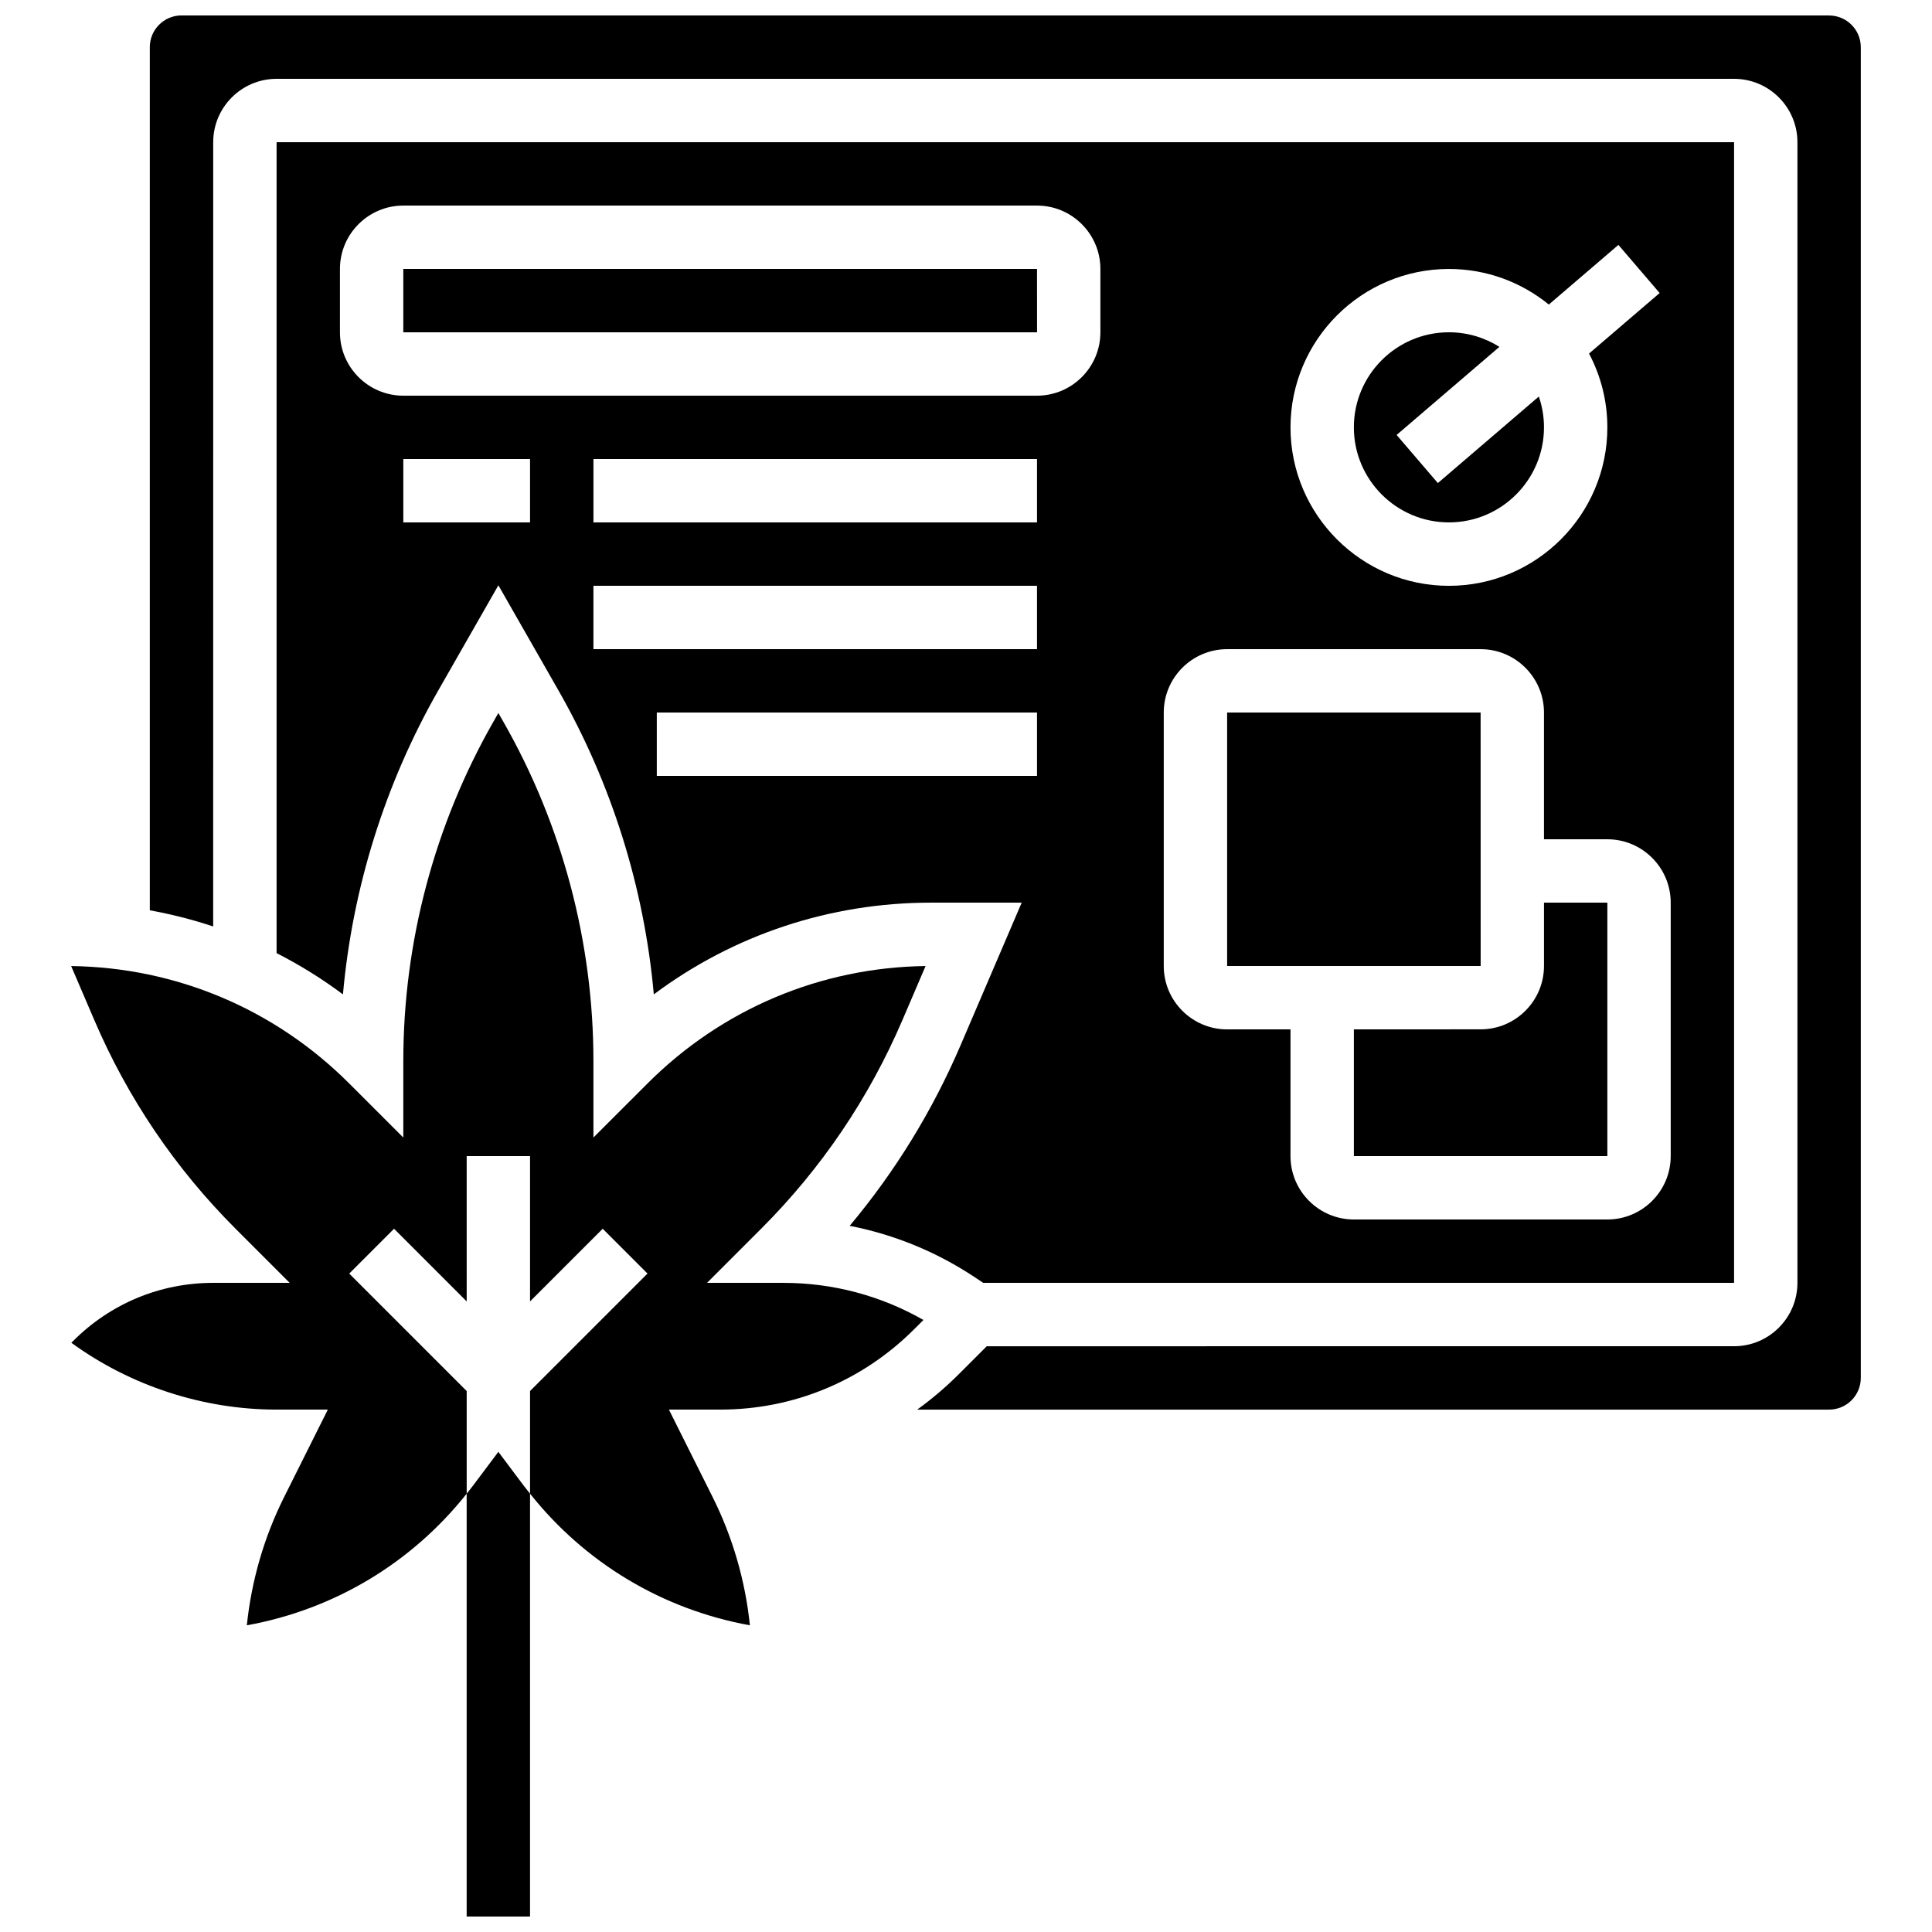
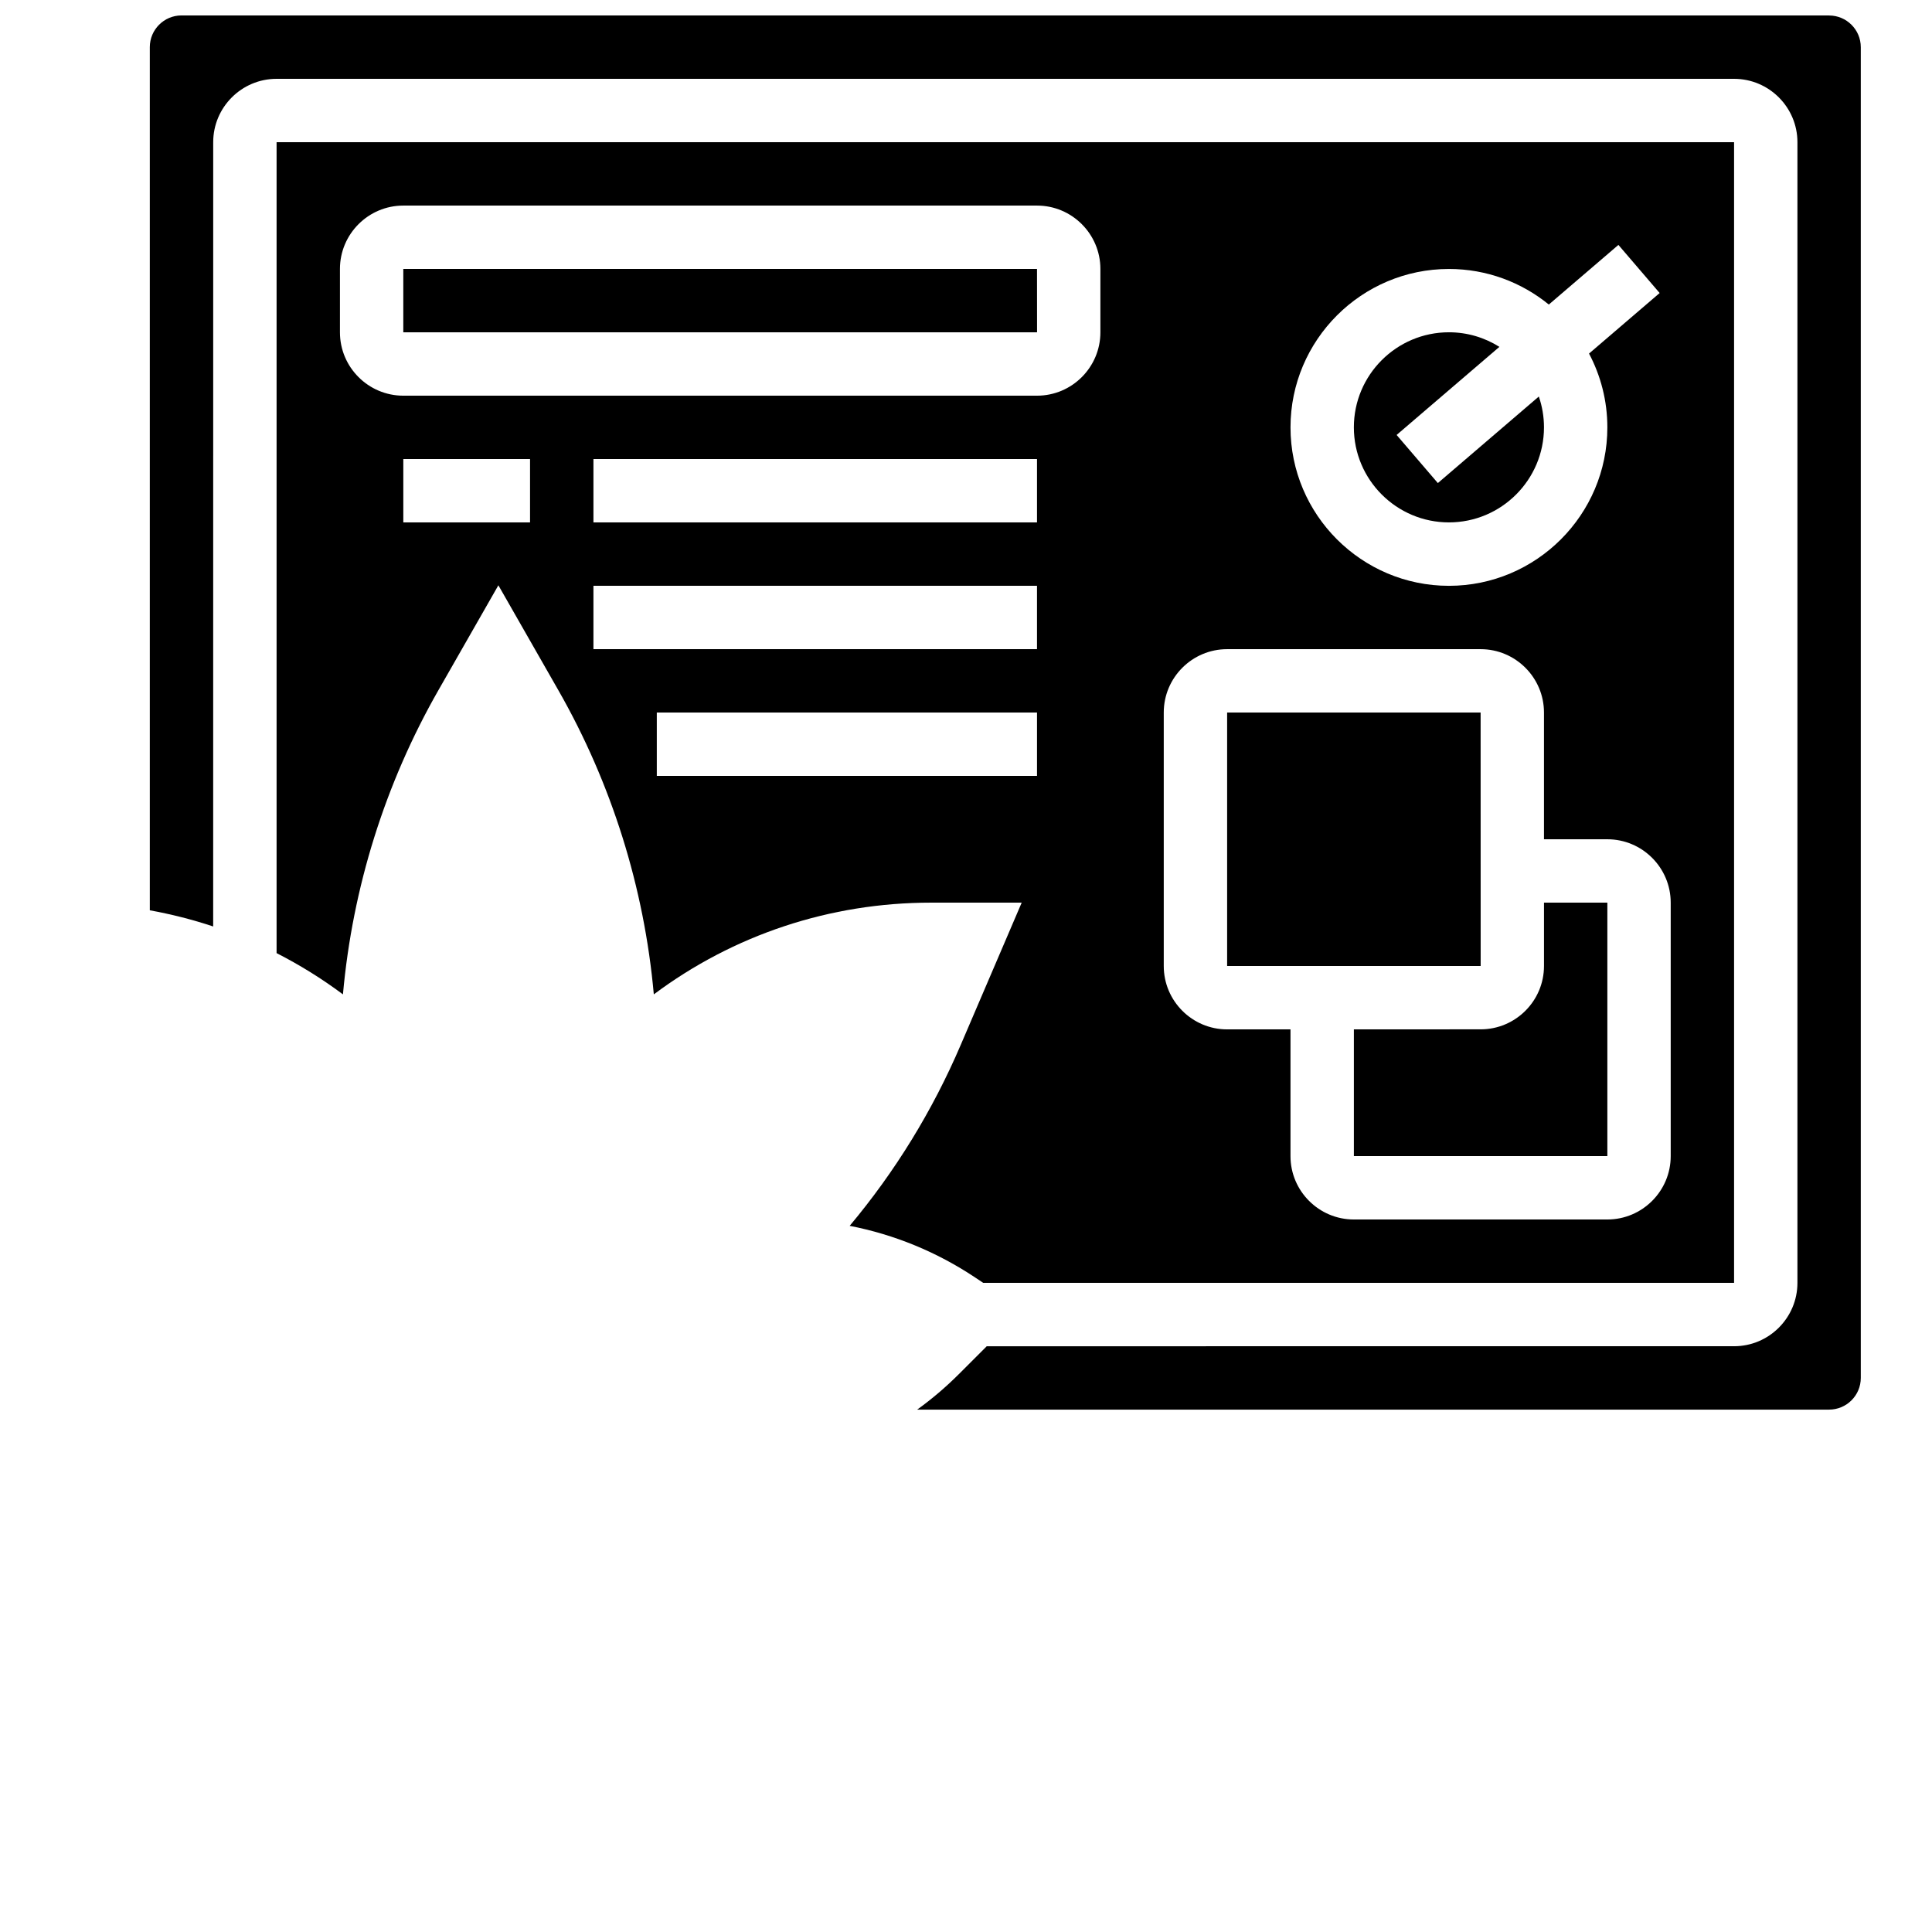
<svg xmlns="http://www.w3.org/2000/svg" width="800px" height="800px" version="1.1" viewBox="144 144 512 512">
  <defs>
    <clipPath id="b">
      <path d="m267 528h18v123.9h-18z" />
    </clipPath>
    <clipPath id="a">
      <path d="m183 148.09h455v369.91h-455z" />
    </clipPath>
  </defs>
  <g clip-path="url(#b)">
-     <path d="m276.07 528.75-6.719 8.957c-0.543 0.727-1.117 1.426-1.68 2.133v112.06h16.793v-112.06c-0.562-0.707-1.133-1.406-1.68-2.133z" />
-   </g>
+     </g>
  <path d="m536.39 400-0.012-67.176h-67.176v67.176h67.176 0.012z" />
  <path d="m502.79 416.79v33.586h67.176v-67.176h-16.793v16.793c0 9.258-7.535 16.793-16.793 16.793z" />
  <path d="m527.98 282.44c13.891 0 25.191-11.301 25.191-25.191 0-2.856-0.484-5.602-1.367-8.164l-26.758 22.934-10.93-12.75 27.242-23.348c-3.879-2.441-8.465-3.863-13.379-3.863-13.891 0-25.191 11.301-25.191 25.191 0.004 13.891 11.305 25.191 25.191 25.191z" />
-   <path d="m386.25 496.27 2.469-2.465c-11.281-6.445-23.992-9.832-37.07-9.832l-20.273-0.004 14.332-14.336c15.957-15.957 28.555-34.566 37.445-55.305l6.137-14.32c-27.84 0.371-53.961 11.391-73.688 31.117l-14.336 14.332v-20.266c0-31.5-8.262-62.605-23.891-89.957l-1.301-2.277-1.301 2.277c-15.629 27.352-23.891 58.457-23.891 89.957v20.27l-14.336-14.332c-19.727-19.727-45.844-30.746-73.688-31.117l6.137 14.32c8.887 20.742 21.488 39.348 37.445 55.305l14.332 14.332h-20.27c-14 0-27.164 5.453-37.066 15.355l-0.527 0.523c15.703 11.43 34.961 17.711 54.387 17.711h13.586l-11.602 23.207c-5.297 10.594-8.645 22.172-9.863 33.957 23.129-4.184 43.668-16.508 58.262-34.883v-27.203l-31.129-31.129 11.875-11.875 19.254 19.254-0.004-38.504h16.793v38.504l19.254-19.254 11.875 11.875-31.129 31.129v27.203c14.594 18.371 35.133 30.695 58.262 34.879-1.215-11.785-4.566-23.367-9.863-33.957l-11.602-23.203h13.586c19.418 0 37.668-7.562 51.398-21.289z" />
  <g clip-path="url(#a)">
    <path d="m628.74 148.09h-436.64c-4.629 0-8.398 3.766-8.398 8.398v228.75c5.715 1.043 11.328 2.461 16.793 4.285l0.008-207.84c0-9.258 7.535-16.793 16.793-16.793h386.25c9.258 0 16.793 7.535 16.793 16.793v302.29c0 9.258-7.535 16.793-16.793 16.793l-198.05 0.004-7.379 7.379c-3.461 3.461-7.16 6.606-11.055 9.414h241.67c4.629 0 8.398-3.766 8.398-8.398v-352.66c0-4.633-3.766-8.398-8.398-8.398z" />
  </g>
  <path d="m418.83 232.06-0.012-16.793h-167.94v16.793h167.94 0.012z" />
  <path d="m369.17 468.86c11.828 2.297 23.117 6.926 33.281 13.703l2.117 1.41h198.98v-302.29h-386.25v214.9c6.129 3.133 12.016 6.773 17.586 10.938 2.543-28.297 11.164-55.867 25.309-80.621l15.883-27.793 15.883 27.793c14.145 24.754 22.766 52.324 25.309 80.621 21.117-15.777 46.645-24.312 73.48-24.312h24.012l-16.172 37.738c-7.469 17.434-17.332 33.488-29.414 47.914zm49.648-186.41h-117.55v-16.793h117.55zm109.16-67.172c10.031 0 19.246 3.539 26.477 9.43l18.441-15.805 10.93 12.75-18.715 16.043c3.094 5.848 4.856 12.504 4.856 19.566 0 23.148-18.836 41.984-41.984 41.984-23.148 0-41.984-18.836-41.984-41.984-0.004-23.152 18.832-41.984 41.98-41.984zm-75.57 117.55c0-9.258 7.535-16.793 16.793-16.793h67.176c9.258 0 16.793 7.535 16.793 16.793v33.586h16.793c9.258 0 16.793 7.535 16.793 16.793v67.176c0 9.258-7.535 16.793-16.793 16.793h-67.176c-9.258 0-16.793-7.535-16.793-16.793v-33.586h-16.793c-9.258 0-16.793-7.535-16.793-16.793zm-167.94-50.383h-33.586v-16.793h33.586zm-33.586-33.586c-9.258 0-16.793-7.535-16.793-16.793v-16.793c0-9.258 7.535-16.793 16.793-16.793h167.94c9.258 0 16.793 7.535 16.793 16.793v16.793c0 9.258-7.535 16.793-16.793 16.793zm50.383 67.176v-16.793h117.55v16.793zm16.793 33.586v-16.793h100.76v16.793z" />
</svg>